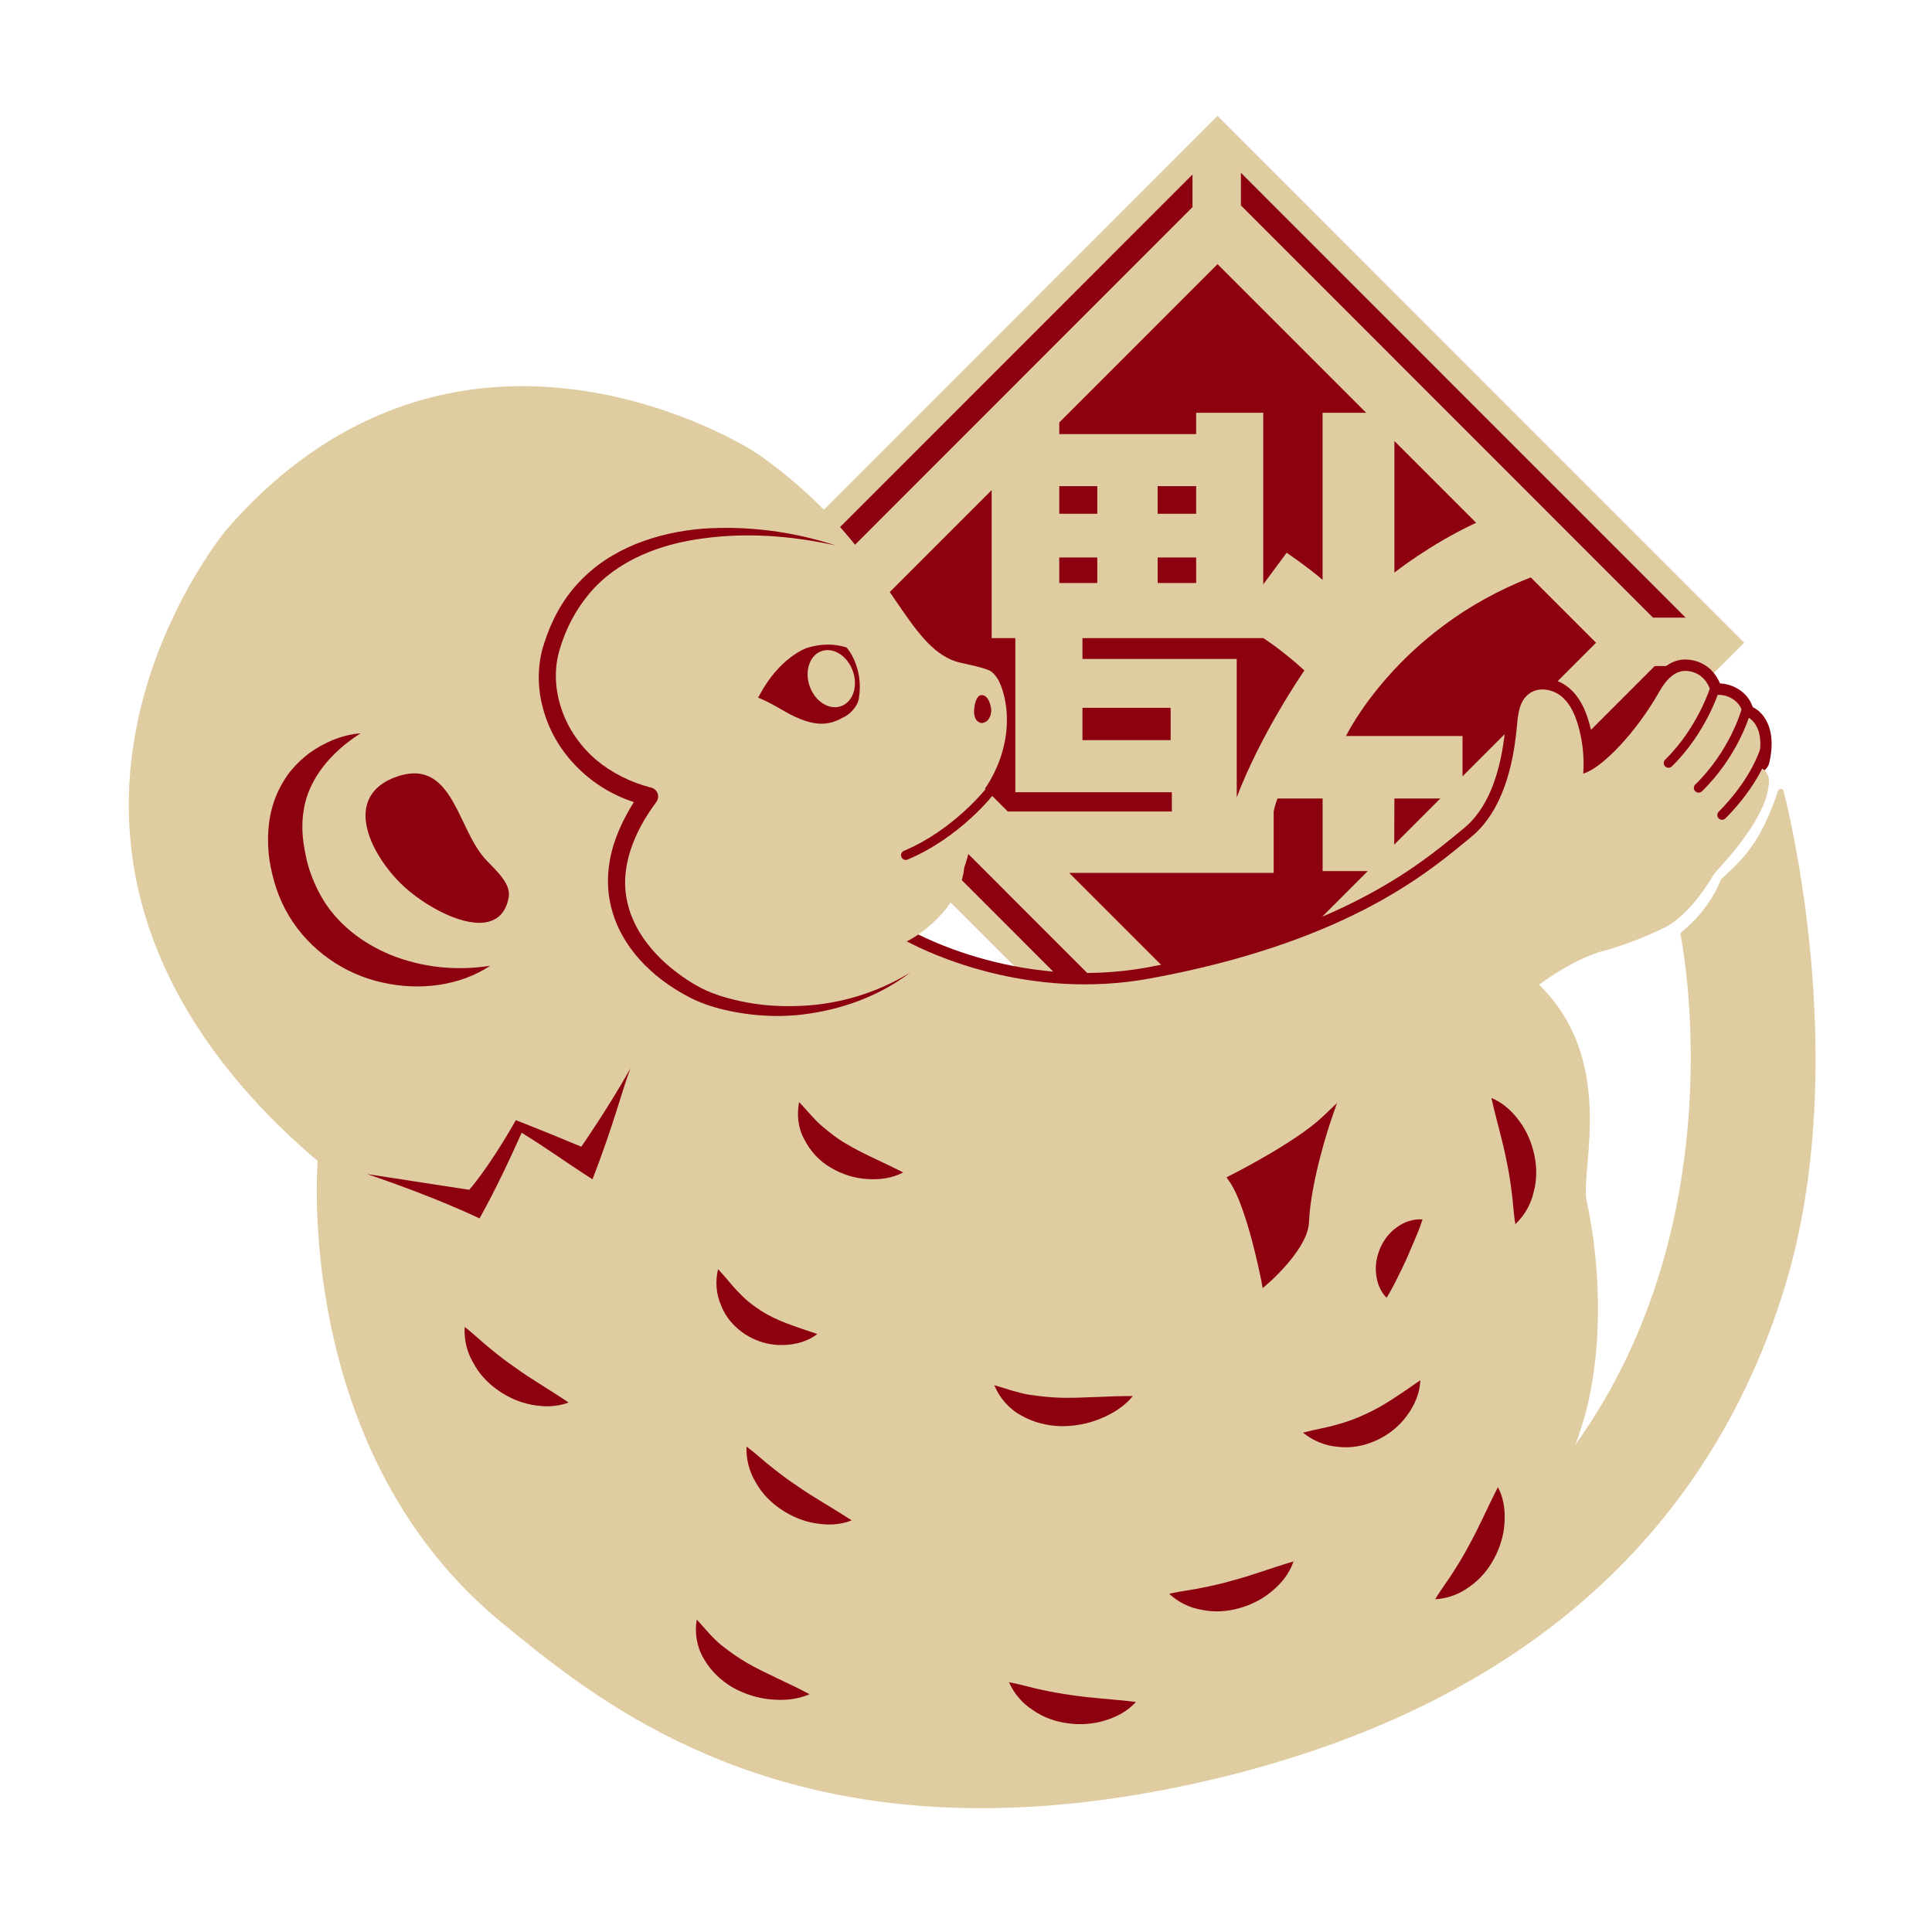
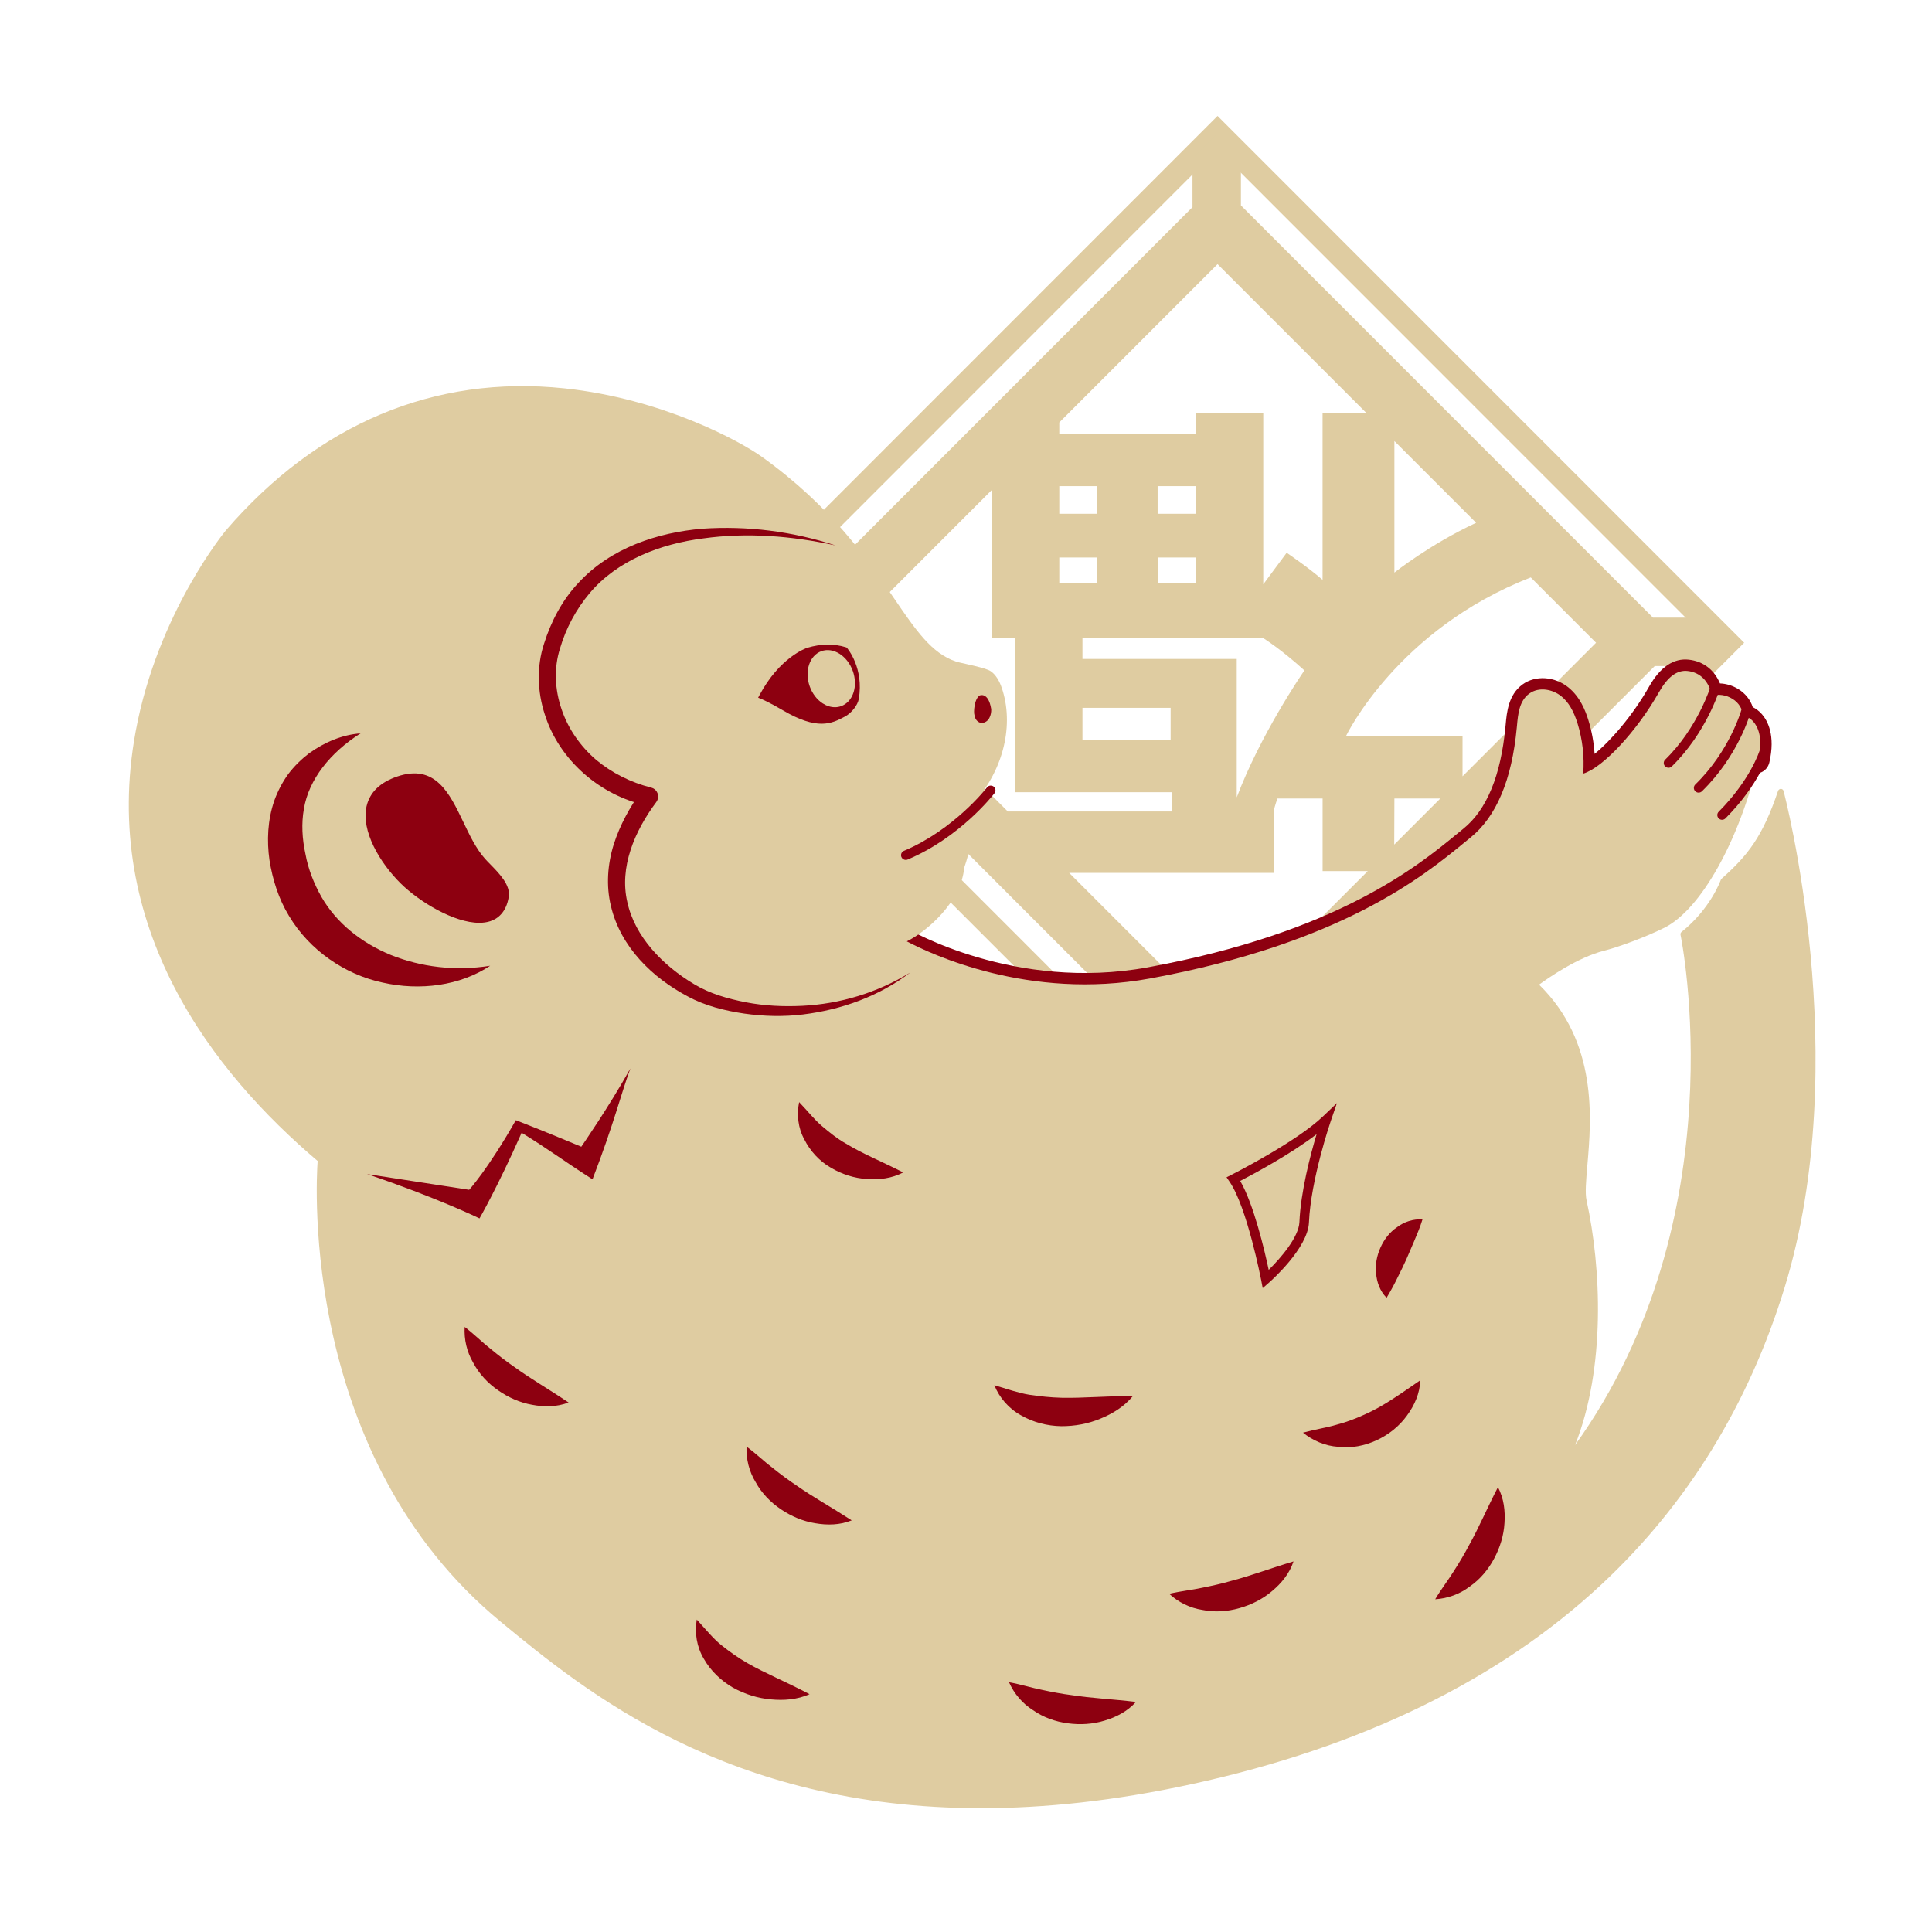
<svg xmlns="http://www.w3.org/2000/svg" width="150" height="150" viewBox="0 0 150 150" fill="none">
-   <path d="M94.531 89.502L134.118 49.902L94.531 10.302L54.945 49.902L94.531 89.502Z" fill="#8D0010" />
  <path d="M94.531 90.024L94.272 89.762L54.426 49.9L54.686 49.641L94.531 9.781L94.791 10.041L134.639 49.9L134.377 50.16L94.529 90.022L94.531 90.024ZM55.465 49.9L94.531 88.98L133.598 49.9L94.531 10.82L55.465 49.9Z" fill="#8A2432" />
  <path d="M94.531 90.803L53.645 49.901L94.531 9L135.418 49.901L94.531 90.803ZM56.246 49.901L94.531 88.201L132.819 49.901L94.531 11.602L56.246 49.901Z" fill="#DFCCA1" />
  <path d="M132.307 51.714L134.12 49.9L132.173 47.953H128.338L96.345 15.949V12.112L94.531 10.299L92.585 12.246V16.082L60.592 48.087H56.756L54.943 49.9L56.89 51.847H60.725L92.719 83.852V87.689L94.531 89.502L96.478 87.555V83.719L128.471 51.714H132.307ZM108.261 34.242L114.606 40.589C111.021 42.255 108.261 44.455 108.261 44.455V34.242ZM82.242 32.801L94.531 20.507L106.067 32.047H102.684V45.02C101.669 44.124 99.897 42.915 99.897 42.915L98.079 45.367V32.049H92.868V33.706H82.242V32.803V32.801ZM84.042 51.162V49.546H98.082C98.082 49.546 99.454 50.395 101.274 52.052C101.018 52.42 97.843 57.086 96.02 61.907V51.162H84.042ZM90.887 54.955V57.465H84.042V54.955H90.887ZM92.87 43.282V45.264H89.881V43.282H92.87ZM89.878 39.887V37.745H92.868V39.887H89.878ZM82.242 37.745H85.193V39.887H82.242V37.745ZM82.242 43.282H85.193V45.264H82.242V43.282ZM76.992 38.053V49.546H78.83V61.509H90.981V63.003H78.246L65.148 49.9L76.992 38.053ZM94.531 79.296L83.012 67.773H98.888V63.003C98.969 62.545 99.183 61.994 99.183 61.994H102.687V67.632H106.193L94.534 79.296H94.531ZM108.248 65.575L108.261 61.994H111.828L108.248 65.575ZM113.551 60.272V57.144H104.504C104.504 57.144 108.48 48.855 118.848 44.832L123.917 49.903L113.551 60.272Z" fill="#DFCCA1" />
  <path d="M84.152 77.76C75.663 77.76 69.622 74.186 69.321 74.004C68.8 73.69 68.634 73.011 68.947 72.49C69.261 71.968 69.942 71.8 70.461 72.113C70.544 72.161 78.772 77.002 89.129 75.101C103.764 72.414 110.056 67.258 113.078 64.78L113.615 64.341C115.428 62.881 116.527 60.215 116.883 56.42L116.897 56.277C116.986 55.291 117.111 53.939 118.211 53.139C119.206 52.413 120.702 52.51 121.761 53.365C122.683 54.109 123.094 55.178 123.322 55.918C123.584 56.762 123.745 57.645 123.804 58.532C125.024 57.541 126.732 55.608 128.042 53.296C128.899 51.781 129.949 51.084 131.128 51.218C132.254 51.346 133.104 52.013 133.538 53.061C134.028 53.08 134.529 53.229 134.974 53.507C135.517 53.847 135.9 54.337 136.082 54.898C136.346 55.026 136.587 55.215 136.797 55.452C137.224 55.939 137.865 57.077 137.369 59.208C137.229 59.803 136.636 60.166 136.043 60.031C135.45 59.891 135.08 59.297 135.22 58.704C135.517 57.447 135.202 56.939 135.108 56.879C134.772 56.907 134.506 56.803 134.274 56.574C134.041 56.344 133.97 56.029 133.995 55.702C134 55.645 134.012 55.509 133.805 55.381C133.598 55.249 133.357 55.254 133.295 55.293C132.973 55.484 132.575 55.5 132.24 55.335C131.904 55.167 131.677 54.84 131.633 54.468C131.521 53.484 131.038 53.429 130.877 53.411C130.739 53.39 130.413 53.583 129.96 54.381C128.382 57.169 125.11 61.201 122.779 61.435C122.453 61.467 122.122 61.352 121.888 61.116C121.653 60.881 121.539 60.553 121.573 60.221C121.699 59.001 121.575 57.737 121.212 56.567C120.985 55.829 120.718 55.358 120.374 55.079C120.107 54.863 119.693 54.788 119.507 54.921C119.215 55.135 119.149 55.845 119.094 56.475L119.08 56.624C118.664 61.035 117.292 64.21 115.001 66.058L114.477 66.486C111.311 69.081 104.725 74.48 89.527 77.271C87.654 77.613 85.852 77.758 84.15 77.758L84.152 77.76Z" fill="#8D0010" />
  <path d="M138.476 61.412C138.451 61.318 138.368 61.251 138.27 61.247C138.194 61.24 138.083 61.307 138.051 61.398C136.838 64.975 135.717 66.396 133.662 68.226C133.635 68.251 133.612 68.283 133.6 68.32C133.593 68.343 132.807 70.559 130.556 72.356C130.489 72.409 130.459 72.494 130.475 72.577C130.523 72.802 134.974 94.546 122.29 112.193C124.673 106.198 124.324 98.421 123.182 93.208C123.055 92.633 123.14 91.672 123.244 90.454C123.554 86.873 124.066 80.912 119.493 76.448C120.185 75.94 122.49 74.329 124.551 73.811C125.622 73.543 127.757 72.763 129.225 72.03C132.051 70.618 135.05 65.265 136.514 59.01C136.923 57.266 136.454 56.399 136.137 56.036C135.912 55.776 135.625 55.617 135.324 55.581C135.294 55.043 135.007 54.569 134.51 54.259C134.012 53.946 133.405 53.868 132.909 54.027C132.695 52.907 132.022 52.208 131.031 52.096C130.197 52.002 129.476 52.558 128.809 53.73C127.074 56.797 124.425 59.619 122.922 60.063C123.018 58.76 122.867 57.422 122.483 56.176C122.173 55.176 121.768 54.5 121.21 54.05C120.562 53.528 119.503 53.291 118.731 53.852C117.952 54.417 117.857 55.447 117.775 56.358L117.761 56.502C117.382 60.543 116.173 63.412 114.169 65.028L113.636 65.463C110.557 67.987 104.148 73.241 89.288 75.968C79.887 77.694 72.205 74.044 70.403 73.087C71.925 72.35 74.627 70.039 74.861 67.366C75.716 64.945 75.53 62.978 75.466 62.49C77.796 60.001 78.731 56.539 77.851 53.638C77.706 53.16 77.476 52.56 77.001 52.169C76.73 51.946 75.962 51.765 74.988 51.546C74.648 51.471 74.351 51.406 74.216 51.36C72.331 50.73 71.097 48.921 69.39 46.418C67.35 43.425 64.553 39.329 59.132 35.453C57.446 34.249 51.409 30.95 43.819 30.152C33.734 29.09 24.657 32.909 17.534 41.182C17.481 41.244 12.248 47.583 10.541 56.748C7.694 72.03 16.626 83.33 24.662 90.139C24.533 91.911 23.359 113.13 38.883 125.92C45.412 131.299 56.444 140.388 76.187 140.388C81.079 140.388 86.507 139.83 92.53 138.519C105.681 135.658 116.389 130.437 124.358 122.996C130.988 116.808 135.765 109.057 138.557 99.966C143.984 82.28 138.532 61.621 138.476 61.415V61.412Z" fill="#DFCCA1" />
  <path d="M31.305 68.409C28.959 66.092 26.893 61.897 30.933 60.532C34.949 59.173 35.237 64.341 37.456 66.837C38.109 67.57 39.396 68.614 39.244 69.587C38.656 73.285 33.382 70.458 31.305 68.409Z" fill="#8D0010" />
  <path d="M37.21 71.648C35.248 71.648 32.555 70.014 31.119 68.598C29.478 66.98 28.021 64.499 28.458 62.601C28.708 61.518 29.512 60.739 30.848 60.286C33.803 59.286 34.906 61.592 35.972 63.821C36.459 64.842 36.965 65.897 37.649 66.667C37.773 66.807 37.923 66.959 38.079 67.118C38.775 67.83 39.644 68.718 39.499 69.63C39.301 70.869 38.61 71.345 38.065 71.522C37.801 71.609 37.514 71.648 37.208 71.648H37.21ZM32.148 60.573C31.81 60.573 31.436 60.638 31.018 60.78C29.864 61.169 29.177 61.822 28.97 62.716C28.579 64.417 29.954 66.709 31.489 68.223C33.047 69.761 36.238 71.577 37.904 71.023C38.504 70.826 38.858 70.343 38.984 69.545C39.088 68.892 38.323 68.111 37.707 67.481C37.544 67.315 37.39 67.157 37.261 67.012C36.528 66.189 36.006 65.099 35.503 64.044C34.623 62.203 33.842 60.573 32.148 60.573Z" fill="#8D0010" />
  <path d="M27.994 56.939C25.634 58.426 23.965 60.534 23.593 62.808C23.393 63.945 23.458 65.122 23.715 66.304C23.933 67.501 24.379 68.605 24.951 69.626C26.116 71.66 28.058 73.209 30.363 74.152C32.681 75.073 35.315 75.418 38.058 74.981C35.715 76.538 32.601 76.94 29.712 76.287C26.808 75.673 24.041 73.8 22.437 71.11C21.624 69.779 21.16 68.272 20.923 66.782C20.709 65.286 20.774 63.67 21.293 62.173C21.559 61.428 21.927 60.725 22.382 60.095C22.853 59.474 23.405 58.939 23.998 58.484C25.213 57.615 26.583 57.042 27.994 56.937V56.939Z" fill="#8D0010" />
  <path d="M70.125 91.028C69.241 91.493 68.264 91.608 67.306 91.539C66.341 91.479 65.376 91.176 64.507 90.661C63.632 90.16 62.894 89.364 62.446 88.459C61.952 87.571 61.853 86.518 62.044 85.569C62.747 86.296 63.229 86.941 63.838 87.445C64.433 87.946 64.992 88.399 65.649 88.771C66.938 89.562 68.393 90.148 70.125 91.026V91.028Z" fill="#8D0010" />
-   <path d="M63.462 103.572C62.685 104.168 61.731 104.411 60.771 104.427C59.803 104.455 58.794 104.184 57.926 103.639C57.062 103.099 56.336 102.29 55.991 101.359C55.587 100.458 55.529 99.462 55.75 98.534C56.425 99.251 56.896 99.908 57.448 100.439C57.972 100.989 58.517 101.4 59.096 101.77C60.256 102.526 61.66 102.97 63.464 103.575L63.462 103.572Z" fill="#8D0010" />
  <path d="M44.139 108.892C43.215 109.248 42.234 109.243 41.305 109.066C40.365 108.899 39.467 108.501 38.674 107.945C37.877 107.395 37.19 106.662 36.739 105.8C36.248 104.97 36.02 103.991 36.078 103.023C36.868 103.632 37.443 104.218 38.084 104.722C38.704 105.232 39.306 105.701 39.945 106.138C41.204 107.055 42.546 107.814 44.143 108.889L44.139 108.892Z" fill="#8D0010" />
  <path d="M87.957 108.39C87.277 109.213 86.385 109.758 85.436 110.144C84.485 110.542 83.442 110.735 82.378 110.728C81.314 110.708 80.225 110.434 79.285 109.894C78.331 109.377 77.587 108.515 77.201 107.547C78.235 107.853 79.053 108.147 79.908 108.287C80.758 108.413 81.571 108.501 82.421 108.522C84.133 108.558 85.873 108.381 87.957 108.39Z" fill="#8D0010" />
  <path d="M116.299 115.461C116.763 116.337 116.874 117.312 116.807 118.256C116.752 119.21 116.462 120.148 116.005 121.003C115.552 121.858 114.907 122.628 114.105 123.18C113.337 123.766 112.395 124.109 111.428 124.166C111.938 123.309 112.453 122.668 112.878 121.973C113.312 121.298 113.705 120.642 114.063 119.957C114.824 118.597 115.419 117.176 116.299 115.463V115.461Z" fill="#8D0010" />
  <path d="M66.125 118.04C65.206 118.413 64.227 118.424 63.294 118.263C62.352 118.112 61.446 117.73 60.642 117.188C59.835 116.652 59.135 115.93 58.67 115.077C58.165 114.254 57.921 113.282 57.96 112.312C58.762 112.907 59.346 113.484 59.996 113.976C60.626 114.477 61.237 114.933 61.881 115.36C63.156 116.254 64.509 116.992 66.125 118.038V118.04Z" fill="#8D0010" />
  <path d="M62.852 131.538C61.89 131.961 60.86 132.035 59.854 131.941C58.84 131.853 57.836 131.541 56.912 131.03C55.998 130.504 55.18 129.732 54.649 128.794C54.091 127.87 53.918 126.752 54.097 125.743C54.815 126.529 55.348 127.194 56 127.725C56.653 128.244 57.294 128.699 58.008 129.113C59.449 129.938 61.039 130.577 62.855 131.538H62.852Z" fill="#8D0010" />
  <path d="M88.194 132.136C87.534 132.876 86.661 133.32 85.753 133.589C84.841 133.869 83.86 133.927 82.9 133.796C81.939 133.671 80.992 133.334 80.197 132.773C79.379 132.26 78.731 131.492 78.338 130.607C79.319 130.787 80.101 131.046 80.898 131.2C81.684 131.37 82.433 131.511 83.201 131.609C84.74 131.849 86.28 131.911 88.192 132.136H88.194Z" fill="#8D0010" />
  <path d="M100.426 121.231C100.115 122.171 99.488 122.927 98.762 123.532C98.036 124.15 97.158 124.594 96.225 124.856C95.294 125.123 94.293 125.189 93.339 124.992C92.385 124.844 91.484 124.399 90.774 123.741C91.746 123.516 92.564 123.445 93.359 123.268C94.148 123.111 94.892 122.943 95.635 122.727C97.142 122.334 98.58 121.78 100.423 121.229L100.426 121.231Z" fill="#8D0010" />
  <path d="M110.27 107.163C110.24 108.179 109.821 109.11 109.233 109.91C108.65 110.721 107.829 111.381 106.894 111.815C105.961 112.248 104.904 112.461 103.895 112.33C102.886 112.261 101.935 111.857 101.165 111.232C102.151 110.963 102.992 110.85 103.778 110.613C104.564 110.406 105.274 110.135 105.966 109.816C107.374 109.193 108.643 108.285 110.27 107.165V107.163Z" fill="#8D0010" />
  <path d="M107.652 100.759C107.126 100.223 106.901 99.545 106.839 98.874C106.761 98.194 106.896 97.499 107.177 96.867C107.457 96.237 107.894 95.66 108.475 95.274C109.024 94.86 109.711 94.633 110.442 94.672C110.224 95.398 109.978 95.899 109.78 96.398L109.192 97.766C108.99 98.205 108.785 98.646 108.537 99.129C108.3 99.619 108.039 100.124 107.655 100.757L107.652 100.759Z" fill="#8D0010" />
-   <path d="M115.789 85.245C116.706 85.617 117.419 86.293 117.975 87.059C118.544 87.824 118.926 88.73 119.126 89.679C119.33 90.626 119.33 91.631 119.068 92.569C118.859 93.511 118.354 94.38 117.651 95.044C117.49 94.058 117.474 93.237 117.352 92.433C117.251 91.635 117.131 90.881 116.966 90.125C116.674 88.594 116.219 87.123 115.792 85.245H115.789Z" fill="#8D0010" />
-   <path d="M102.955 86.953C102.955 86.953 101.397 91.493 101.255 94.892C101.177 96.773 98.275 99.308 98.275 99.308C98.275 99.308 97.174 93.58 95.768 91.543C95.768 91.543 100.805 89.01 102.958 86.953H102.955Z" fill="#8D0010" />
  <path d="M98.036 100.007L97.916 99.377C97.905 99.32 96.813 93.702 95.466 91.753L95.228 91.403L95.604 91.215C95.655 91.189 100.618 88.682 102.705 86.686L103.799 85.643L103.309 87.073C103.293 87.118 101.767 91.603 101.627 94.909C101.544 96.922 98.644 99.478 98.52 99.587L98.038 100.007H98.036ZM96.291 91.688C97.351 93.525 98.189 97.118 98.502 98.594C99.419 97.692 100.837 96.056 100.887 94.879C100.988 92.513 101.742 89.656 102.22 88.059C100.223 89.601 97.309 91.16 96.291 91.688Z" fill="#8D0010" />
  <path d="M45.133 89.031C45.133 89.031 42.472 87.912 40.051 86.971C37.849 90.835 36.425 92.376 36.425 92.376L28.499 91.155C33.86 92.959 37.229 94.596 37.229 94.596C37.229 94.596 38.603 92.231 40.499 87.948C42.654 89.27 43.504 89.957 46.002 91.562C47.682 87.199 48.192 84.99 48.941 82.956C47.264 85.962 45.133 89.029 45.133 89.029V89.031Z" fill="#8D0010" />
  <path d="M66.499 54.233C66.424 54.677 65.964 55.233 65.52 55.47C64.53 55.999 63.475 56.523 60.879 54.992C59.76 54.332 59.121 54.075 59.121 54.075C60.676 51.149 62.731 50.473 62.731 50.473C63.894 50.126 64.85 50.19 65.626 50.434C65.626 50.434 66.892 51.903 66.499 54.236V54.233Z" fill="#8D0010" />
  <path d="M63.788 56.19C63.055 56.19 62.11 55.93 60.784 55.148C59.693 54.505 59.059 54.245 59.052 54.243L58.861 54.167L58.958 53.987C60.529 51.029 62.584 50.326 62.671 50.296C63.737 49.976 64.748 49.965 65.677 50.254L65.727 50.271L65.762 50.31C65.817 50.372 67.081 51.873 66.678 54.261C66.598 54.744 66.116 55.358 65.605 55.631C65.1 55.9 64.558 56.19 63.785 56.19H63.788ZM59.378 53.985C59.647 54.107 60.194 54.374 60.973 54.833C63.512 56.33 64.489 55.81 65.435 55.309C65.844 55.091 66.256 54.576 66.318 54.204C66.656 52.194 65.704 50.836 65.516 50.592C64.67 50.342 63.751 50.358 62.781 50.65C62.765 50.654 60.862 51.316 59.376 53.987L59.378 53.985Z" fill="#8D0010" />
  <path d="M65.195 54.616C65.992 54.331 66.333 53.247 65.956 52.195C65.579 51.143 64.628 50.522 63.831 50.808C63.034 51.093 62.694 52.177 63.07 53.229C63.447 54.281 64.398 54.902 65.195 54.616Z" fill="#DFCCA1" />
-   <path d="M64.815 54.907C64.498 54.907 64.174 54.806 63.868 54.606C63.422 54.316 63.066 53.847 62.866 53.289C62.446 52.112 62.852 50.887 63.774 50.556C64.698 50.225 65.787 50.914 66.21 52.091C66.41 52.65 66.433 53.236 66.274 53.744C66.106 54.275 65.762 54.659 65.304 54.824C65.148 54.882 64.983 54.909 64.817 54.909L64.815 54.907ZM64.261 50.956C64.151 50.956 64.043 50.974 63.937 51.011C63.268 51.25 62.993 52.199 63.324 53.123C63.489 53.583 63.776 53.965 64.132 54.199C64.47 54.417 64.826 54.477 65.139 54.367C65.451 54.254 65.688 53.983 65.81 53.599C65.939 53.192 65.918 52.714 65.752 52.254C65.472 51.475 64.852 50.958 64.261 50.958V50.956Z" fill="#DFCCA1" />
+   <path d="M64.815 54.907C64.498 54.907 64.174 54.806 63.868 54.606C63.422 54.316 63.066 53.847 62.866 53.289C62.446 52.112 62.852 50.887 63.774 50.556C64.698 50.225 65.787 50.914 66.21 52.091C66.41 52.65 66.433 53.236 66.274 53.744C66.106 54.275 65.762 54.659 65.304 54.824C65.148 54.882 64.983 54.909 64.817 54.909L64.815 54.907ZM64.261 50.956C64.151 50.956 64.043 50.974 63.937 51.011C63.268 51.25 62.993 52.199 63.324 53.123C63.489 53.583 63.776 53.965 64.132 54.199C64.47 54.417 64.826 54.477 65.139 54.367C65.451 54.254 65.688 53.983 65.81 53.599C65.939 53.192 65.918 52.714 65.752 52.254C65.472 51.475 64.852 50.958 64.261 50.958Z" fill="#DFCCA1" />
  <path d="M64.843 42.34C61.467 41.6 57.983 41.331 54.605 41.8C51.26 42.223 47.919 43.515 45.786 46.046C44.731 47.298 43.943 48.763 43.477 50.351C42.994 51.875 43.075 53.528 43.594 55.047C44.099 56.569 45.055 57.934 46.266 58.98C47.498 60.01 48.969 60.746 50.543 61.146L50.561 61.15C50.943 61.247 51.172 61.635 51.076 62.017C51.053 62.109 51.009 62.196 50.956 62.27C49.258 64.539 48.072 67.345 48.707 70.051C49.3 72.747 51.455 74.952 53.886 76.407C55.106 77.147 56.487 77.538 57.928 77.82C59.357 78.094 60.824 78.163 62.283 78.092C65.208 77.949 68.119 77.076 70.661 75.51C68.285 77.335 65.346 78.393 62.34 78.763C60.833 78.949 59.295 78.908 57.783 78.694C56.294 78.471 54.743 78.099 53.367 77.345C50.671 75.912 48.187 73.552 47.429 70.34C47.048 68.763 47.172 67.09 47.645 65.575C48.128 64.058 48.895 62.672 49.798 61.417L50.212 62.539C46.611 61.773 43.422 59.033 42.298 55.47C41.721 53.716 41.652 51.739 42.243 49.965C42.785 48.245 43.651 46.586 44.906 45.255C47.415 42.531 51.057 41.343 54.523 41.048C58.032 40.807 61.547 41.26 64.84 42.336L64.843 42.34Z" fill="#8D0010" />
  <path d="M76.953 55.015C76.98 55.213 76.939 55.985 76.332 56.118C76.201 56.19 75.721 56.079 75.65 55.486C75.588 55.325 75.627 54.273 76.061 53.997C76.061 53.997 76.723 53.691 76.95 55.015H76.953Z" fill="#8D0010" />
  <path d="M70.326 66.766C70.183 66.766 70.045 66.681 69.985 66.541C69.907 66.352 69.995 66.138 70.183 66.058C74.069 64.426 76.606 61.169 76.631 61.136C76.755 60.975 76.985 60.948 77.146 61.07C77.306 61.194 77.336 61.424 77.212 61.585C77.104 61.725 74.531 65.028 70.466 66.736C70.42 66.757 70.371 66.766 70.323 66.766H70.326Z" fill="#8D0010" />
-   <path d="M129.542 70.825C129.236 70.825 128.931 70.697 128.713 70.448C128.31 69.991 128.359 69.292 128.816 68.89C131.442 66.589 135.137 62.5 135.137 60.61C135.137 60.001 135.632 59.507 136.24 59.507C136.849 59.507 137.343 60.001 137.343 60.61C137.343 64.175 131.449 69.515 130.266 70.55C130.057 70.734 129.797 70.823 129.54 70.823L129.542 70.825Z" fill="#DFCCA1" />
  <path d="M129.542 59.608C129.448 59.608 129.352 59.571 129.278 59.498C129.136 59.353 129.138 59.118 129.285 58.978C131.826 56.493 132.81 53.3 132.819 53.268C132.877 53.073 133.083 52.967 133.279 53.022C133.472 53.082 133.582 53.286 133.525 53.48C133.483 53.617 132.481 56.882 129.8 59.504C129.728 59.573 129.634 59.61 129.542 59.61V59.608Z" fill="#8D0010" />
  <path d="M131.879 61.541C131.783 61.541 131.689 61.504 131.615 61.428C131.473 61.284 131.477 61.049 131.622 60.909C134.299 58.302 135.181 55.176 135.191 55.144C135.246 54.949 135.441 54.834 135.643 54.886C135.839 54.939 135.953 55.142 135.901 55.339C135.864 55.475 134.961 58.686 132.137 61.438C132.065 61.507 131.971 61.541 131.879 61.541Z" fill="#8D0010" />
  <path d="M133.699 63.649C133.605 63.649 133.511 63.612 133.44 63.541C133.297 63.398 133.295 63.164 133.44 63.021C135.901 60.55 136.608 58.302 136.615 58.279C136.675 58.086 136.882 57.976 137.075 58.035C137.27 58.095 137.378 58.3 137.321 58.493C137.291 58.592 136.562 60.93 133.963 63.541C133.892 63.612 133.796 63.649 133.701 63.649H133.699Z" fill="#8D0010" />
</svg>